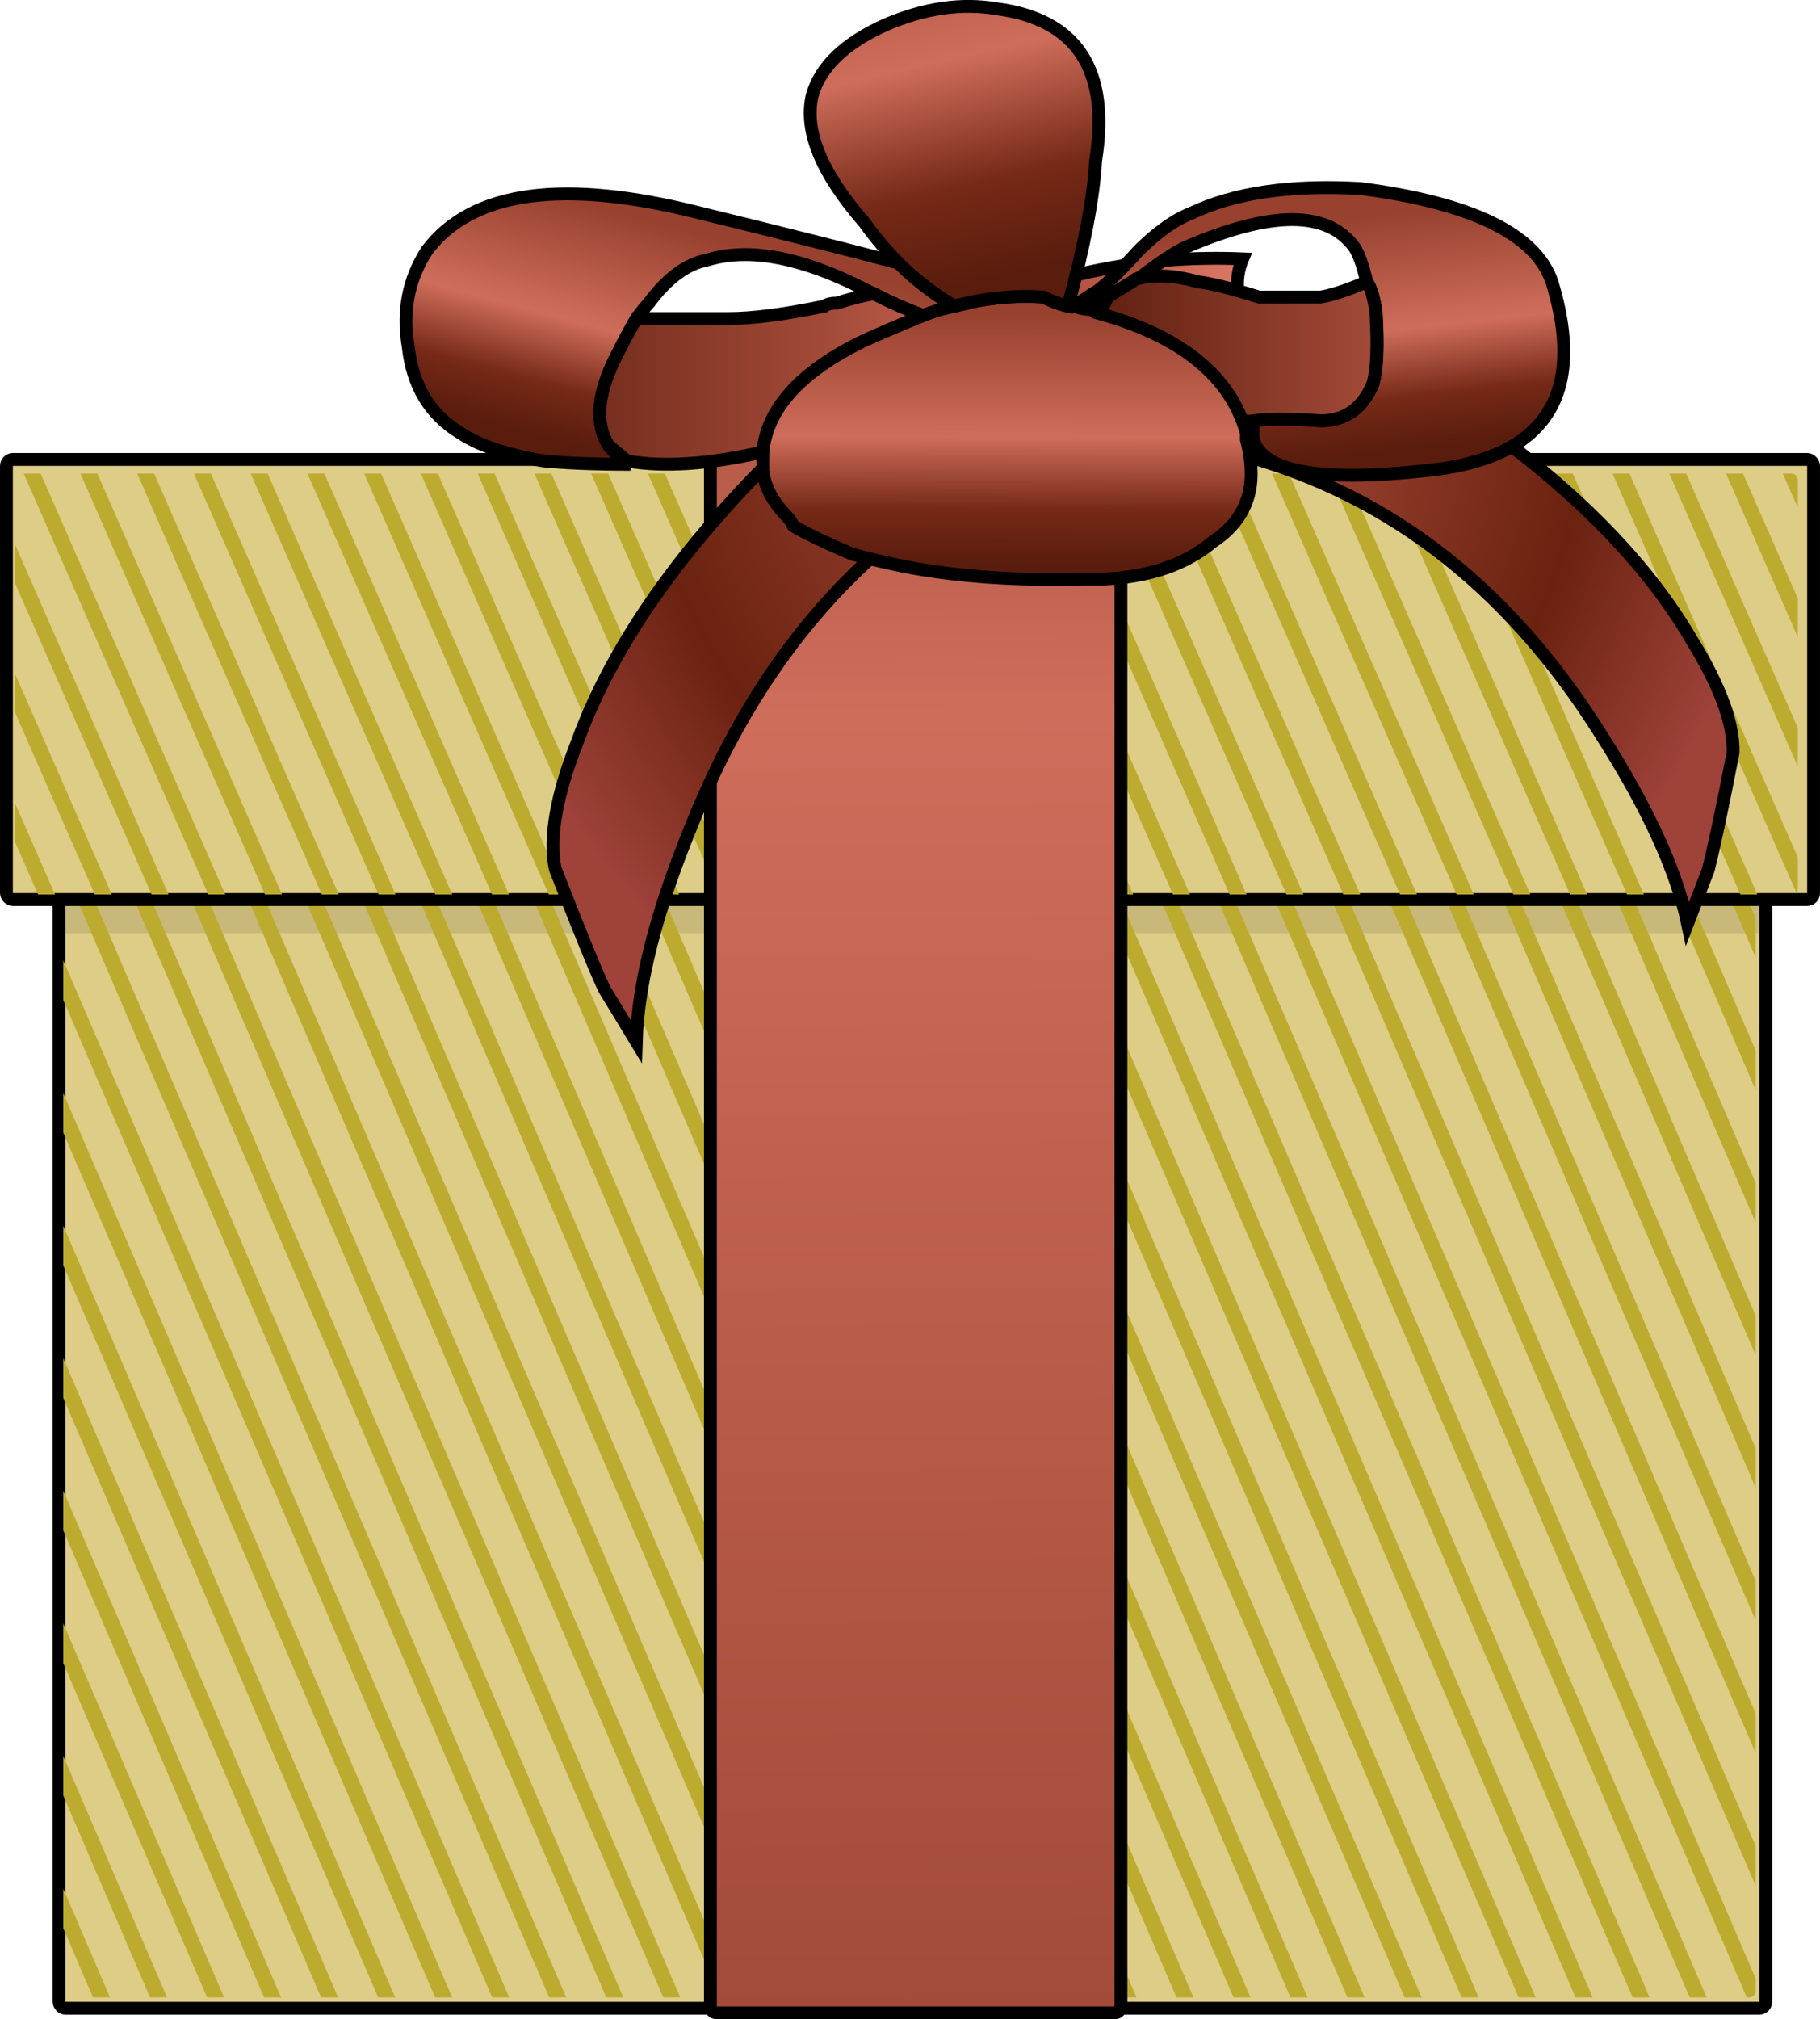
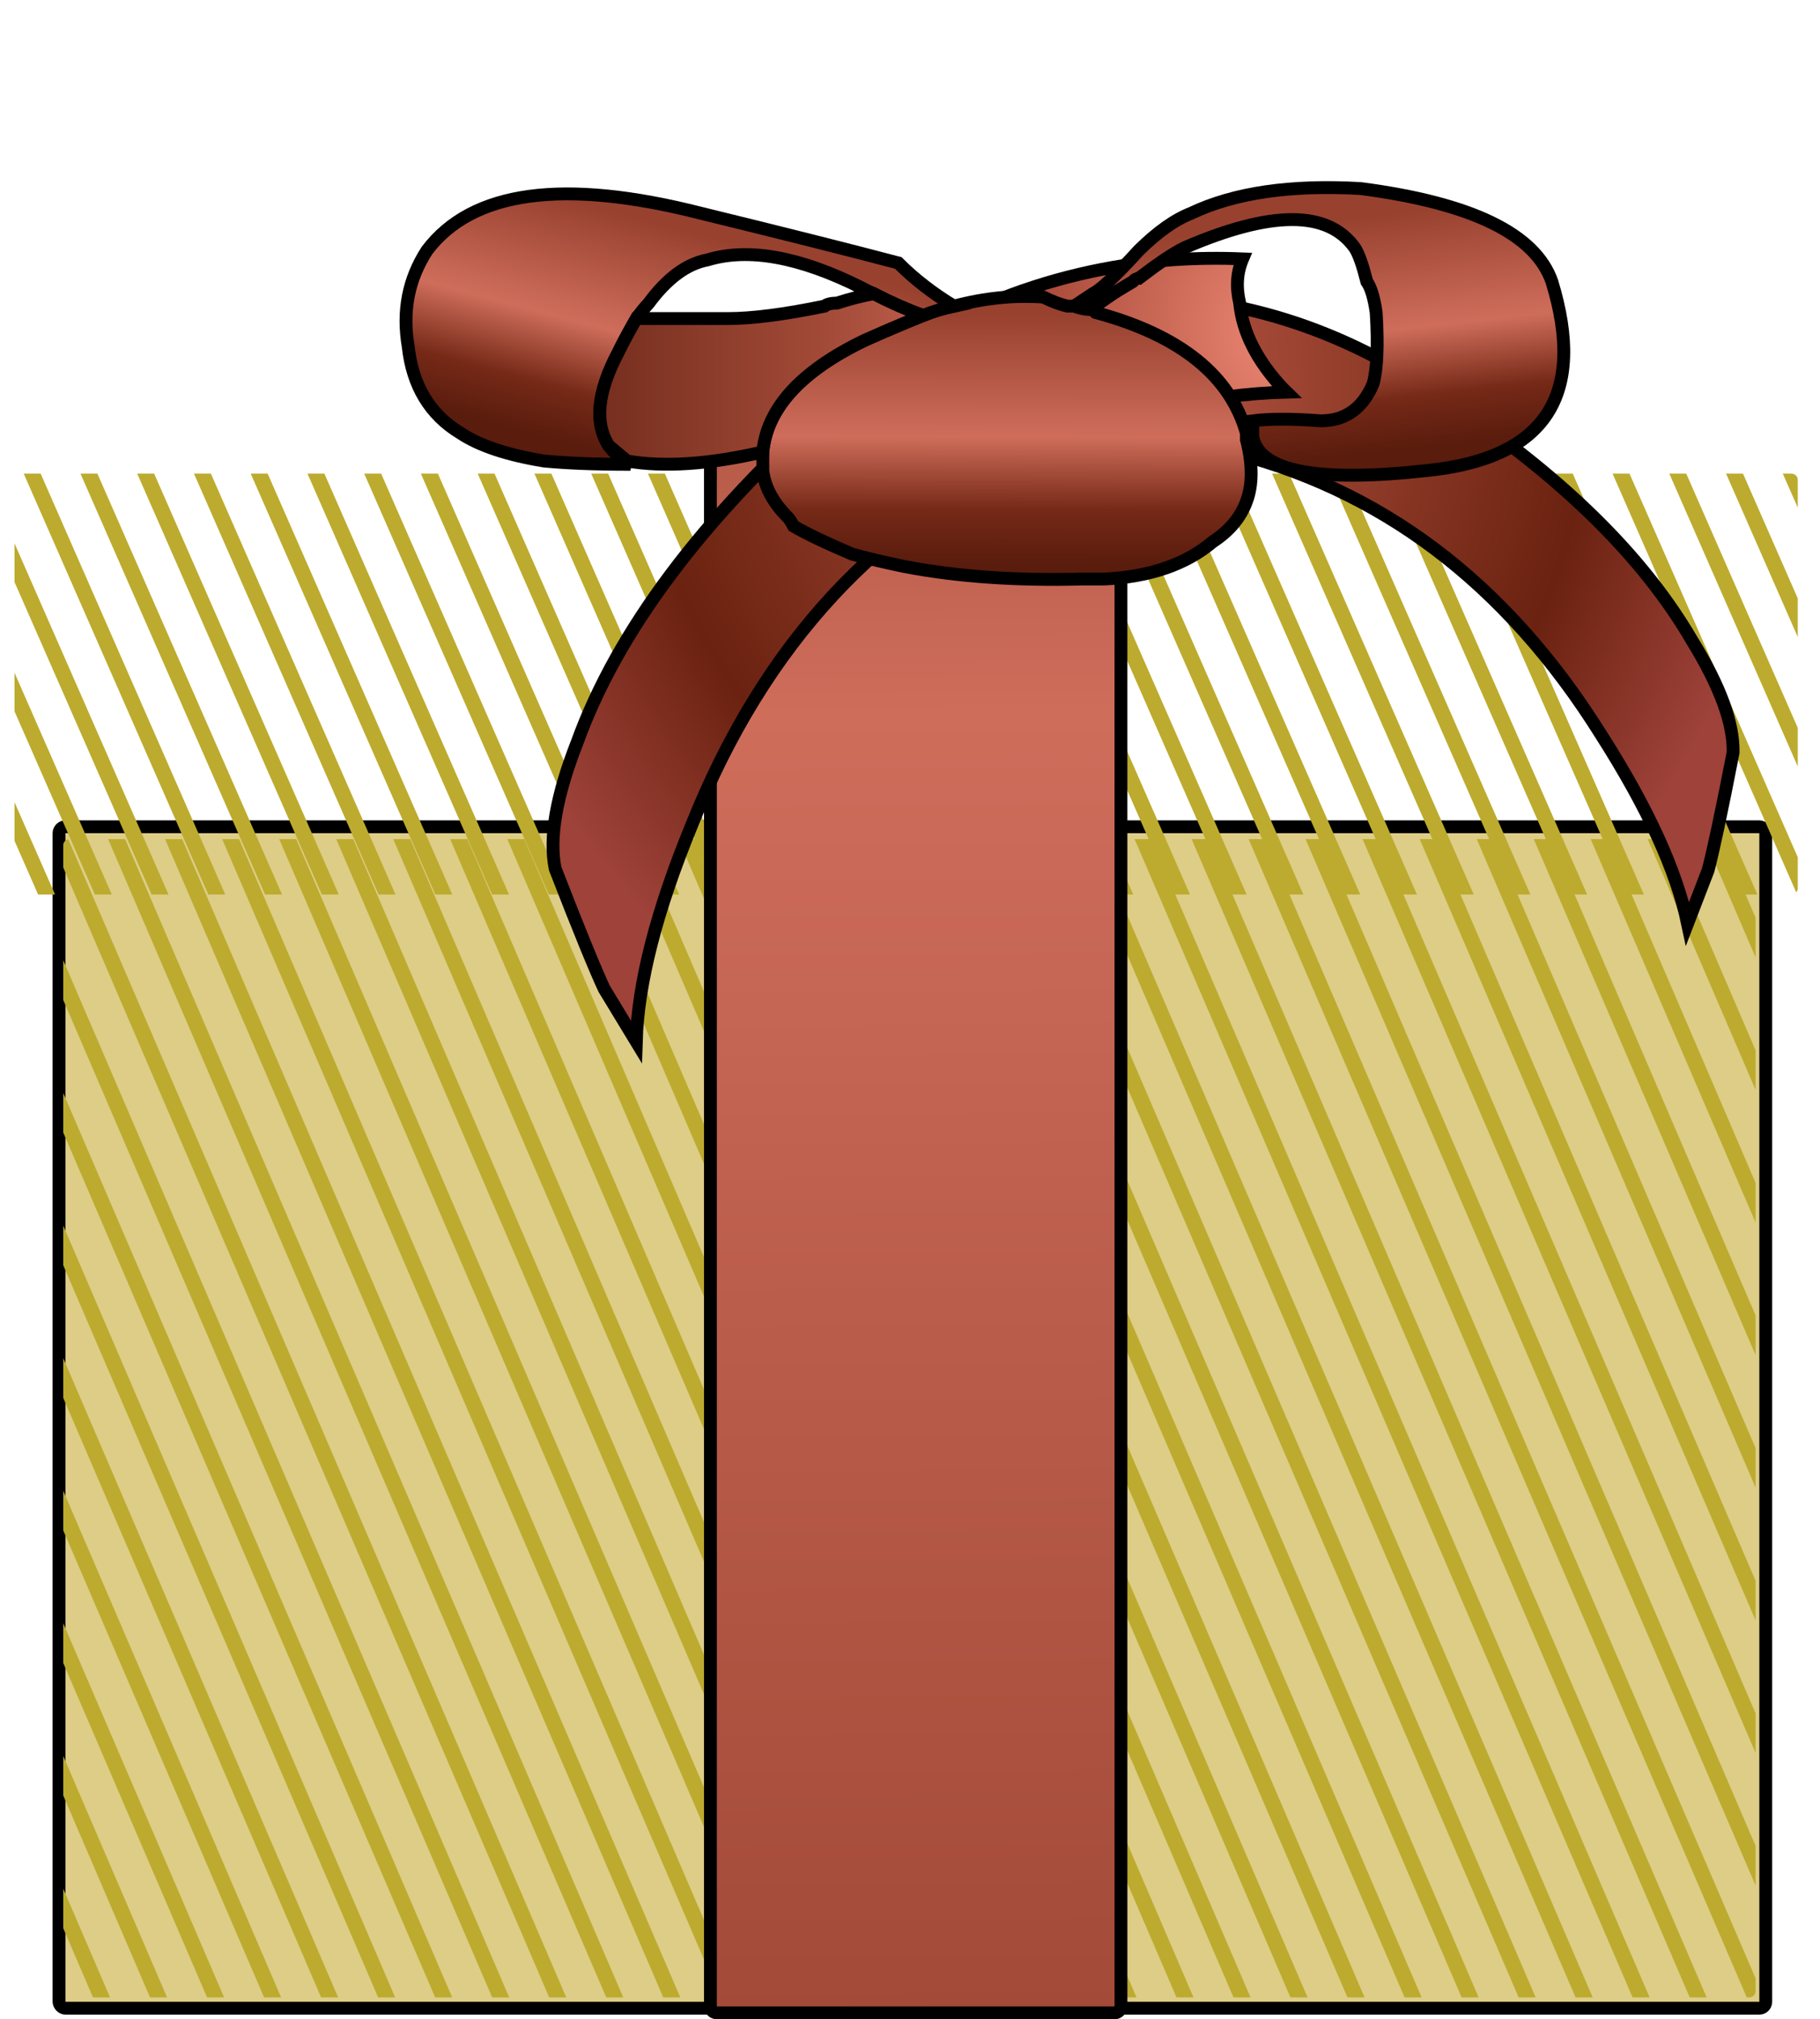
<svg xmlns="http://www.w3.org/2000/svg" xmlns:ns1="http://www.inkscape.org/namespaces/inkscape" xmlns:ns2="http://sodipodi.sourceforge.net/DTD/sodipodi-0.dtd" xmlns:xlink="http://www.w3.org/1999/xlink" width="566.688" height="628.434" id="svg4215" version="1.1" ns1:version="0.48.5 r10040" ns2:docname="New document 5">
  <defs id="defs4217">
    <linearGradient ns1:collect="always" xlink:href="#linearGradient114" id="linearGradient5111" gradientUnits="userSpaceOnUse" gradientTransform="matrix(1,0,0,-1,20,451.201)" x1="576.078" y1="-100.374" x2="566.681" y2="937.162" />
    <linearGradient id="linearGradient114" y2="-23.204" gradientUnits="userSpaceOnUse" x2="9.94" gradientTransform="matrix(0.089,-0.795,-0.795,-0.089,-0.007,21.864)" y1="-23.204" x1="6.116">
      <stop id="stop116" style="stop-color:#98412f" offset="0" />
      <stop id="stop118" style="stop-color:#cf6d5b" offset=".49" />
      <stop id="stop120" style="stop-color:#762917" offset=".78" />
      <stop id="stop122" style="stop-color:#591c0d" offset="1" />
    </linearGradient>
    <radialGradient ns1:collect="always" xlink:href="#radialGradient178" id="radialGradient5124" gradientUnits="userSpaceOnUse" gradientTransform="matrix(7.873,13.587,13.987,-8.107,863.991,-490.99)" cx="-1.175" cy="-22.467" r="16.822" />
    <radialGradient id="radialGradient178" gradientUnits="userSpaceOnUse" cy="-22.467" cx="-1.175" gradientTransform="matrix(-0.33,-0.729,0.75,-0.34,33.222,6.813)" r="16.822">
      <stop id="stop180" style="stop-color:#f28c79" offset="0" />
      <stop id="stop182" style="stop-color:#af503e" offset=".271" />
      <stop id="stop184" style="stop-color:#6b2210" offset=".761" />
      <stop id="stop186" style="stop-color:#9e423a" offset="1" />
    </radialGradient>
    <radialGradient ns1:collect="always" xlink:href="#radialGradient178-9" id="radialGradient5126" gradientUnits="userSpaceOnUse" gradientTransform="matrix(-5.763,15.942,-16.409,-5.936,275.987,-457.169)" cx="-1.175" cy="-22.467" r="16.822" />
    <radialGradient id="radialGradient178-9" gradientUnits="userSpaceOnUse" cy="-22.467" cx="-1.175" gradientTransform="matrix(-0.33,-0.729,0.75,-0.34,33.222,6.813)" r="16.822">
      <stop id="stop180-8" style="stop-color:#f28c79" offset="0" />
      <stop id="stop182-1" style="stop-color:#af503e" offset=".271" />
      <stop id="stop184-0" style="stop-color:#6b2210" offset=".761" />
      <stop id="stop186-7" style="stop-color:#9e423a" offset="1" />
    </radialGradient>
    <linearGradient ns1:collect="always" xlink:href="#linearGradient114" id="linearGradient5128" gradientUnits="userSpaceOnUse" gradientTransform="matrix(2.242,20.145,-20.055,2.252,174.053,-197.043)" x1="6.116" y1="-23.204" x2="9.94" y2="-23.204" />
    <linearGradient id="linearGradient5195" y2="-23.204" gradientUnits="userSpaceOnUse" x2="9.94" gradientTransform="matrix(0.089,-0.795,-0.795,-0.089,-0.007,21.864)" y1="-23.204" x1="6.116">
      <stop id="stop5197" style="stop-color:#98412f" offset="0" />
      <stop id="stop5199" style="stop-color:#cf6d5b" offset=".49" />
      <stop id="stop5201" style="stop-color:#762917" offset=".78" />
      <stop id="stop5203" style="stop-color:#591c0d" offset="1" />
    </linearGradient>
    <linearGradient ns1:collect="always" xlink:href="#linearGradient136" id="linearGradient5130" gradientUnits="userSpaceOnUse" gradientTransform="matrix(20.18,0,0,20.271,174.062,-197.043)" x1="19.9" y1="5.655" x2="26.3" y2="5.655" />
    <linearGradient id="linearGradient136" y2="5.655" gradientUnits="userSpaceOnUse" x2="26.3" gradientTransform="matrix(0.8,0,0,-0.8,-0.006,21.864)" y1="5.655" x1="19.9">
      <stop id="stop138" style="stop-color:#591c0d" offset="0" />
      <stop id="stop140" style="stop-color:#a44b39" offset=".78" />
      <stop id="stop142" style="stop-color:#c05f4d" offset="1" />
    </linearGradient>
    <linearGradient ns1:collect="always" xlink:href="#linearGradient156" id="linearGradient5132" gradientUnits="userSpaceOnUse" gradientTransform="matrix(-0.063,20.271,-20.18,-0.063,174.071,-197.043)" x1="4.917" y1="-18.885" x2="8.967" y2="-18.885" />
    <linearGradient id="linearGradient156" y2="-18.885" gradientUnits="userSpaceOnUse" x2="8.967" gradientTransform="matrix(-0.002,-0.8,-0.8,0.002,-0.006,21.864)" y1="-18.885" x1="4.917">
      <stop id="stop158" style="stop-color:#98412f" offset="0" />
      <stop id="stop160" style="stop-color:#cf6d5b" offset=".49" />
      <stop id="stop162" style="stop-color:#762917" offset=".78" />
      <stop id="stop164" style="stop-color:#591c0d" offset="1" />
    </linearGradient>
    <linearGradient ns1:collect="always" xlink:href="#linearGradient200" id="linearGradient5134" gradientUnits="userSpaceOnUse" gradientTransform="matrix(4.46,19.77,-19.682,4.48,174.056,-197.043)" x1="1.309" y1="-17.183" x2="8.435" y2="-17.183" />
    <linearGradient id="linearGradient200" y2="-17.183" gradientUnits="userSpaceOnUse" x2="8.435" gradientTransform="matrix(0.177,-0.78,-0.78,-0.177,-0.007,21.864)" y1="-17.183" x1="1.309">
      <stop id="stop202" style="stop-color:#98412f" offset="0" />
      <stop id="stop204" style="stop-color:#cf6d5b" offset=".49" />
      <stop id="stop206" style="stop-color:#762917" offset=".78" />
      <stop id="stop208" style="stop-color:#591c0d" offset="1" />
    </linearGradient>
    <linearGradient ns1:collect="always" xlink:href="#linearGradient222" id="linearGradient5136" gradientUnits="userSpaceOnUse" gradientTransform="matrix(-5.142,19.602,-19.514,-5.165,174.051,-197.043)" x1="0.021" y1="-14.34" x2="3.847" y2="-14.34" />
    <linearGradient id="linearGradient222" y2="-14.34" gradientUnits="userSpaceOnUse" x2="3.847" gradientTransform="matrix(-0.204,-0.774,-0.774,0.204,-0.007,21.864)" y1="-14.34" x1="0.021">
      <stop id="stop224" style="stop-color:#98412f" offset="0" />
      <stop id="stop226" style="stop-color:#cf6d5b" offset=".49" />
      <stop id="stop228" style="stop-color:#762917" offset=".78" />
      <stop id="stop230" style="stop-color:#591c0d" offset="1" />
    </linearGradient>
    <linearGradient ns1:collect="always" xlink:href="#linearGradient244" id="linearGradient5138" gradientUnits="userSpaceOnUse" gradientTransform="matrix(20.18,0,0,20.271,174.062,-197.043)" x1="9.837" y1="6.025" x2="17.762" y2="6.025" />
    <linearGradient id="linearGradient244" y2="6.025" gradientUnits="userSpaceOnUse" x2="17.762" gradientTransform="matrix(0.8,0,0,-0.8,-0.006,21.864)" y1="6.025" x1="9.837">
      <stop id="stop246" style="stop-color:#591c0d" offset="0" />
      <stop id="stop248" style="stop-color:#a44b39" offset=".78" />
      <stop id="stop250" style="stop-color:#c05f4d" offset="1" />
    </linearGradient>
  </defs>
  <ns2:namedview id="base" pagecolor="#ffffff" bordercolor="#666666" borderopacity="1.0" ns1:pageopacity="0.0" ns1:pageshadow="2" ns1:zoom="0.35" ns1:cx="264.0577" ns1:cy="194.22312" ns1:document-units="px" ns1:current-layer="layer1" showgrid="false" fit-margin-top="0" fit-margin-left="0" fit-margin-right="0" fit-margin-bottom="0" />
  <g ns1:label="Layer 1" ns1:groupmode="layer" id="layer1" transform="translate(-110.942,-98.151)">
    <g transform="translate(-157.464,276.46)" id="g5147">
      <g id="g5140">
        <rect style="fill:#decd87;fill-opacity:1;stroke:#000000;stroke-width:4;stroke-miterlimit:4;stroke-opacity:1;stroke-dasharray:none" id="rect3110" width="531.421" height="367.678" x="286.783" y="78.999" ry="2" rx="2" />
-         <rect y="62.999" x="286.783" height="49.123" width="531.421" id="use3884" style="opacity:0.1;fill:#000000;fill-opacity:1;stroke:none" />
        <path style="fill:#bcab2e;fill-opacity:1;stroke:none" d="M 302.072,82.829 457.164,443.307 462.463,443.307 307.371,82.829 302.072,82.829 z M 319.797,82.829 474.92,443.307 480.219,443.307 325.127,82.829 319.797,82.829 z M 337.584,82.829 492.676,443.307 497.974,443.307 342.852,82.829 337.584,82.829 z M 355.34,82.829 510.431,443.307 515.73,443.307 360.638,82.829 355.34,82.829 z M 373.095,82.829 528.187,443.307 533.486,443.307 378.394,82.829 373.095,82.829 z M 390.851,82.829 545.943,443.307 551.242,443.307 396.15,82.829 390.851,82.829 z M 408.576,82.829 563.699,443.307 568.998,443.307 413.906,82.829 408.576,82.829 z M 426.363,82.829 581.454,443.307 586.753,443.307 431.63,82.829 426.363,82.829 z M 444.118,82.829 599.21,443.307 604.509,443.307 449.417,82.829 444.118,82.829 z M 461.874,82.829 616.966,443.307 622.265,443.307 467.173,82.829 461.874,82.829 z M 479.63,82.829 634.722,443.307 640.021,443.307 484.929,82.829 479.63,82.829 z M 497.355,82.829 652.478,443.307 657.776,443.307 502.685,82.829 497.355,82.829 z M 515.11,82.829 670.202,443.307 675.532,443.307 520.409,82.829 515.11,82.829 z M 532.897,82.829 687.958,443.307 693.288,443.307 538.196,82.829 532.897,82.829 z M 550.653,82.829 705.745,443.307 711.044,443.307 555.952,82.829 550.653,82.829 z M 568.409,82.829 723.501,443.307 728.8,443.307 573.708,82.829 568.409,82.829 z M 586.134,82.829 741.256,443.307 746.555,443.307 591.463,82.829 586.134,82.829 z M 603.889,82.829 758.981,443.307 764.311,443.307 609.188,82.829 603.889,82.829 z M 621.676,82.829 776.737,443.307 782.036,443.307 626.944,82.829 621.676,82.829 z M 639.432,82.829 794.524,443.307 799.792,443.307 644.731,82.829 639.432,82.829 z M 657.188,82.829 812.28,443.307 813.054,443.307 C 814.153,443.307 815.037,442.432 815.037,441.346 L 815.037,437.394 662.486,82.829 657.188,82.829 z M 674.912,82.829 815.037,408.503 815.037,396.156 680.242,82.829 674.912,82.829 z M 692.668,82.829 815.037,367.234 815.037,354.918 697.967,82.829 692.668,82.829 z M 710.455,82.829 815.037,325.966 815.037,313.65 715.723,82.829 710.455,82.829 z M 728.211,82.829 815.037,284.636 815.037,272.381 733.51,82.829 728.211,82.829 z M 745.967,82.829 815.037,243.399 815.037,231.082 751.265,82.829 745.967,82.829 z M 763.691,82.829 815.037,202.161 815.037,189.814 769.021,82.829 763.691,82.829 z M 781.447,82.829 815.037,160.892 815.037,148.576 786.746,82.829 781.447,82.829 z M 799.203,82.829 815.037,119.655 815.037,107.308 804.502,82.829 799.203,82.829 z M 289.646,82.859 C 288.756,83.053 288.097,83.849 288.097,84.79 L 288.097,91.652 439.408,443.307 444.707,443.307 289.646,82.859 z M 288.097,120.543 288.097,132.89 421.653,443.307 426.951,443.307 288.097,120.543 z M 288.097,161.842 288.097,174.158 403.897,443.307 409.196,443.307 288.097,161.842 z M 288.097,203.141 288.097,215.457 386.141,443.307 391.44,443.307 288.097,203.141 z M 288.097,244.379 288.097,256.726 368.385,443.307 373.684,443.307 288.097,244.379 z M 288.097,285.647 288.097,297.963 350.629,443.307 355.928,443.307 288.097,285.647 z M 288.097,326.885 288.097,339.232 332.874,443.307 338.173,443.307 288.097,326.885 z M 288.097,368.184 288.097,380.47 315.118,443.307 320.417,443.307 288.097,368.184 z M 288.097,409.483 288.097,421.769 297.362,443.307 302.661,443.307 288.097,409.483 z" id="rect3110-1-0" ns1:connector-curvature="0" />
-         <rect rx="2" ry="2" y="-35.312" x="270.409" height="136.949" width="562.681" id="use3880" style="fill:#decd87;fill-opacity:1;stroke:#000000;stroke-width:4;stroke-miterlimit:4;stroke-opacity:1;stroke-dasharray:none" />
        <path style="fill:#bcab2e;fill-opacity:1;stroke:none" d="M 275.796,-30.904 333.275,100.079 338.548,100.079 281.069,-30.904 275.796,-30.904 z M 293.465,-30.904 350.945,100.079 356.218,100.079 298.738,-30.904 293.465,-30.904 z M 311.135,-30.904 368.614,100.079 373.887,100.079 316.408,-30.904 311.135,-30.904 z M 328.804,-30.904 386.284,100.079 391.557,100.079 334.077,-30.904 328.804,-30.904 z M 346.473,-30.904 403.953,100.079 409.226,100.079 351.747,-30.904 346.473,-30.904 z M 364.143,-30.904 421.622,100.079 426.895,100.079 369.416,-30.904 364.143,-30.904 z M 381.812,-30.904 439.292,100.079 444.565,100.079 387.085,-30.904 381.812,-30.904 z M 399.451,-30.904 456.93,100.079 462.234,100.079 404.755,-30.904 399.451,-30.904 z M 417.151,-30.904 474.631,100.079 479.873,100.079 422.393,-30.904 417.151,-30.904 z M 434.82,-30.904 492.3,100.079 497.573,100.079 440.093,-30.904 434.82,-30.904 z M 452.49,-30.904 509.969,100.079 515.242,100.079 457.763,-30.904 452.49,-30.904 z M 470.159,-30.904 527.639,100.079 532.912,100.079 475.432,-30.904 470.159,-30.904 z M 487.798,-30.904 545.277,100.079 550.581,100.079 493.102,-30.904 487.798,-30.904 z M 505.498,-30.904 562.947,100.079 568.22,100.079 510.74,-30.904 505.498,-30.904 z M 523.167,-30.904 580.647,100.079 585.889,100.079 528.44,-30.904 523.167,-30.904 z M 540.837,-30.904 598.316,100.079 603.589,100.079 546.11,-30.904 540.837,-30.904 z M 558.506,-30.904 615.986,100.079 621.259,100.079 563.779,-30.904 558.506,-30.904 z M 576.145,-30.904 633.624,100.079 638.928,100.079 581.449,-30.904 576.145,-30.904 z M 593.845,-30.904 651.294,100.079 656.567,100.079 599.087,-30.904 593.845,-30.904 z M 611.484,-30.904 668.963,100.079 674.236,100.079 616.787,-30.904 611.484,-30.904 z M 629.184,-30.904 686.663,100.079 691.936,100.079 634.457,-30.904 629.184,-30.904 z M 646.853,-30.904 704.333,100.079 709.606,100.079 652.126,-30.904 646.853,-30.904 z M 664.492,-30.904 721.971,100.079 727.275,100.079 669.796,-30.904 664.492,-30.904 z M 682.161,-30.904 739.641,100.079 744.914,100.079 687.434,-30.904 682.161,-30.904 z M 699.831,-30.904 757.31,100.079 762.583,100.079 705.104,-30.904 699.831,-30.904 z M 717.5,-30.904 775.01,100.079 780.253,100.079 722.773,-30.904 717.5,-30.904 z M 735.169,-30.904 792.649,100.079 797.953,100.079 740.442,-30.904 735.169,-30.904 z M 752.839,-30.904 810.318,100.079 815.591,100.079 758.112,-30.904 752.839,-30.904 z M 770.508,-30.904 827.679,99.392 C 827.973,99.058 828.173,98.641 828.173,98.166 L 828.173,88.482 775.781,-30.904 770.508,-30.904 z M 788.178,-30.904 828.173,60.234 828.173,48.218 793.451,-30.904 788.178,-30.904 z M 805.847,-30.904 828.173,19.941 828.173,7.925 811.12,-30.904 805.847,-30.904 z M 823.516,-30.904 828.173,-20.322 828.173,-28.991 C 828.173,-30.051 827.292,-30.904 826.199,-30.904 L 823.516,-30.904 z M 272.928,-9.203 272.928,2.843 315.606,100.079 320.879,100.079 272.928,-9.203 z M 272.928,31.061 272.928,43.077 297.937,100.079 303.21,100.079 272.928,31.061 z M 272.928,71.354 272.928,83.37 280.267,100.079 285.54,100.079 272.928,71.354 z" id="rect3110-1-0-5-3" ns1:connector-curvature="0" />
      </g>
      <path ns2:nodetypes="sssssssss" ns1:connector-curvature="0" id="use3888" d="M 491.604,448.12 615.43,448.12 C 616.538,448.12 617.43,447.228 617.43,446.12 L 617.43,-57.484 C 617.43,-58.592 616.538,-59.484 615.43,-59.484 L 491.604,-59.484 C 490.496,-59.484 489.604,-58.592 489.604,-57.484 L 489.604,446.12 C 489.604,447.228 490.496,448.12 491.604,448.12 z" style="fill:url(#linearGradient5111);fill-opacity:1;stroke:#000000;stroke-width:4;stroke-miterlimit:4;stroke-opacity:1" />
      <g transform="matrix(0.951,0,0,0.951,54.423,250.563)" id="g5113">
        <path style="fill:url(#radialGradient5124);fill-rule:evenodd;stroke:#000000;stroke-width:4.206;stroke-miterlimit:4;stroke-opacity:1;stroke-dasharray:none" d="M 548.489,-307.547 549.424,-308.857 C 555.662,-318.536 558.411,-327.789 557.701,-336.691 557.966,-341.688 556.878,-345.939 554.443,-349.657 561.279,-351.19 568.233,-352.349 575.18,-353.126 614.695,-357.122 651.345,-348.933 685.112,-328.668 729.866,-301.228 761.093,-272.139 779.019,-241.312 788.221,-226.368 792.679,-214.137 792.439,-204.683 788.6,-184.919 785.839,-172.104 784.254,-166.169 L 777.537,-148.727 C 773.862,-166.14 764.439,-186.719 749.269,-210.463 718.028,-260.403 676.794,-291.455 625.654,-303.604 597.959,-309.81 572.292,-311.19 548.489,-307.547 z" id="path4067" ns1:connector-curvature="0" ns1:transform-center-y="72.562583" ns1:transform-center-x="-27.07542" />
        <path style="fill:url(#radialGradient5126);fill-rule:evenodd;stroke:#000000;stroke-width:4.206;stroke-miterlimit:4;stroke-opacity:1;stroke-dasharray:none" d="M 646.245,-322.656 645.001,-323.868 C 636.523,-332.958 631.832,-342.263 630.882,-351.856 629.645,-357.114 629.987,-361.839 631.862,-366.254 624.308,-366.575 616.699,-366.475 609.17,-365.972 566.428,-362.655 529.062,-346.941 497.07,-318.949 454.779,-281.232 427.172,-244.351 414.028,-208.17 407.113,-190.531 404.718,-176.684 406.781,-166.685 414.642,-146.423 420.026,-133.337 422.846,-127.335 L 433.319,-110.089 C 433.892,-129.293 439.964,-152.959 451.535,-181.088 475.166,-240.125 513.027,-281.006 565.028,-303.7 593.261,-315.593 620.262,-321.971 646.245,-322.656 z" id="path4067-6" ns1:connector-curvature="0" ns1:transform-center-y="83.689256" ns1:transform-center-x="16.128555" />
        <g id="g4045" transform="translate(0,-252)">
          <path id="path124" style="fill:url(#linearGradient5128);fill-rule:evenodd;stroke:#000000;stroke-width:4.206;stroke-miterlimit:4;stroke-opacity:1;stroke-dasharray:none" d="M 587.793,-101.746 C 585.018,-99.769 583.051,-98.376 581.663,-97.691 580.402,-97.691 578.712,-98.072 576.643,-98.781 L 582.748,-102.835 C 585.422,-104.127 590.442,-108.866 597.833,-116.999 603.937,-123.03 609.664,-127.084 614.986,-129.162 629.163,-135.902 647.603,-138.562 670.457,-137.27 706.807,-132.532 727.694,-122.422 733.117,-106.788 744.444,-69.667 731.049,-49.092 692.731,-45.038 656.356,-40.984 637.235,-44.633 635.167,-56.111 V -61.255 C 640.59,-61.964 647.981,-61.964 657.441,-61.255 665.437,-61.255 671.239,-65.334 674.594,-73.443 675.881,-78.08 676.259,-85.909 675.578,-96.703 674.897,-101.442 673.913,-104.812 672.526,-106.788 671.138,-112.236 669.852,-116.011 668.49,-117.988 659.711,-130.15 641.296,-130.15 613.019,-117.988 608.957,-116.011 603.937,-112.54 597.833,-107.878 597.152,-107.878 596.546,-107.497 595.865,-106.788 592.51,-104.812 589.761,-103.139 587.793,-101.746 z" ns1:connector-curvature="0" />
-           <path id="path144" style="fill:url(#linearGradient5130);fill-rule:evenodd;stroke:#000000;stroke-width:4.206;stroke-miterlimit:4;stroke-opacity:1;stroke-dasharray:none" d="M 597.833,-107.878 C 603.256,-109.17 609.664,-108.866 617.055,-106.788 621.671,-106.205 628.482,-104.508 637.235,-101.746 H 657.34 C 661.376,-102.43 666.522,-104.127 672.526,-106.788 673.812,-104.812 674.897,-101.442 675.477,-96.703 676.158,-85.909 675.881,-78.08 674.493,-73.443 671.138,-65.334 665.437,-61.255 657.34,-61.255 647.981,-61.964 640.489,-61.964 635.167,-61.255 V -56.111 L 633.098,-57.201 C 627.7,-76.103 611.228,-89.279 583.631,-96.703 584.337,-98.072 585.422,-99.085 586.708,-99.769 L 587.692,-101.746 C 589.761,-103.139 592.409,-104.812 595.764,-106.788 596.546,-107.497 597.152,-107.878 597.833,-107.878 z" ns1:connector-curvature="0" />
          <path id="path166" style="fill:url(#linearGradient5132);fill-rule:evenodd;stroke:#000000;stroke-width:4.206;stroke-miterlimit:4;stroke-opacity:1;stroke-dasharray:none" d="M 579.696,-9.489 C 558.229,-8.906 538.704,-10.198 521.172,-13.568 514.462,-14.936 508.761,-16.33 504.019,-17.622 495.947,-21.068 489.54,-24.058 484.797,-26.82 484.116,-28.112 483.536,-29.101 482.83,-29.785 478.112,-34.548 475.363,-39.591 474.757,-45.038 V -51.069 C 476.044,-65.334 487.168,-77.497 508.055,-87.581 514.084,-90.267 520.491,-93.029 527.176,-95.715 530.531,-97.083 533.886,-98.072 537.342,-98.781 547.382,-101.442 557.144,-102.43 566.604,-101.746 569.252,-100.453 571.926,-99.364 574.575,-98.781 H 576.643 C 578.611,-98.072 580.402,-97.691 581.663,-97.691 582.37,-97.691 583.051,-97.387 583.732,-96.703 611.329,-89.279 627.776,-76.103 633.098,-57.201 V -55.123 C 635.167,-47.015 635.167,-40.275 633.098,-34.827 631.131,-29.481 627.397,-25.148 622.075,-21.676 613.296,-14.252 601.49,-10.198 586.708,-9.489 H 579.696 z" ns1:connector-curvature="0" />
-           <path id="path210" style="fill:url(#linearGradient5134);fill-rule:evenodd;stroke:#000000;stroke-width:4.206;stroke-miterlimit:4;stroke-opacity:1;stroke-dasharray:none" d="M 574.676,-98.781 C 571.926,-99.364 569.252,-100.453 566.604,-101.746 557.144,-102.43 547.382,-101.442 537.342,-98.781 530.632,-102.835 524.527,-107.497 519.104,-112.92 515.169,-116.999 511.41,-121.332 508.055,-126.096 493.878,-142.338 488.253,-156.172 490.927,-167.676 493.576,-177.178 501.648,-184.881 515.169,-190.937 527.882,-196.359 539.991,-198.057 551.418,-196.08 577.627,-192.609 588.474,-176.088 583.732,-146.392 583.051,-134.204 579.998,-118.368 574.676,-98.781 z" ns1:connector-curvature="0" />
          <path id="path232" style="fill:url(#linearGradient5136);fill-rule:evenodd;stroke:#000000;stroke-width:4.206;stroke-miterlimit:4;stroke-opacity:1;stroke-dasharray:none" d="M 424.306,-53.147 C 426.274,-50.486 428.645,-48.408 431.395,-47.015 419.867,-47.015 410.508,-47.395 403.117,-48.104 391.009,-50.081 381.927,-53.147 375.823,-57.201 365.783,-63.231 360.057,-72.733 358.669,-85.504 356.702,-97.083 358.669,-107.497 364.799,-116.999 379.581,-136.586 409.524,-140.64 454.552,-129.162 482.149,-122.422 503.641,-116.999 519.104,-112.92 524.527,-107.497 530.632,-102.835 537.342,-98.781 533.987,-98.072 530.632,-97.083 527.176,-95.715 521.853,-97.691 516.43,-100.073 511.107,-102.835 509.745,-103.418 508.358,-104.127 507.071,-104.812 486.891,-114.922 470.04,-117.988 456.62,-113.908 449.835,-112.641 443.427,-107.878 437.424,-99.769 436.137,-98.376 434.75,-96.703 433.362,-94.727 431.395,-91.256 429.326,-87.581 427.359,-83.527 420.573,-70.655 419.589,-60.571 424.306,-53.147 z" ns1:connector-curvature="0" />
          <path id="path252" style="fill:url(#linearGradient5138);fill-rule:evenodd;stroke:#000000;stroke-width:4.206;stroke-miterlimit:4;stroke-opacity:1;stroke-dasharray:none" d="M 474.757,-51.069 C 457.226,-47.015 442.443,-46.027 430.31,-48.104 L 424.306,-53.147 C 419.589,-60.571 420.573,-70.655 427.359,-83.527 429.326,-87.581 431.395,-91.256 433.362,-94.727 H 463.633 C 471.024,-94.727 481.467,-95.994 494.963,-98.781 495.644,-99.364 496.931,-99.769 498.999,-99.769 503.035,-101.061 507.071,-102.151 511.107,-102.835 516.43,-100.073 521.854,-97.691 527.176,-95.715 520.491,-93.029 514.084,-90.267 508.055,-87.581 487.168,-77.497 476.145,-65.334 474.757,-51.069 z" ns1:connector-curvature="0" />
        </g>
      </g>
    </g>
  </g>
</svg>